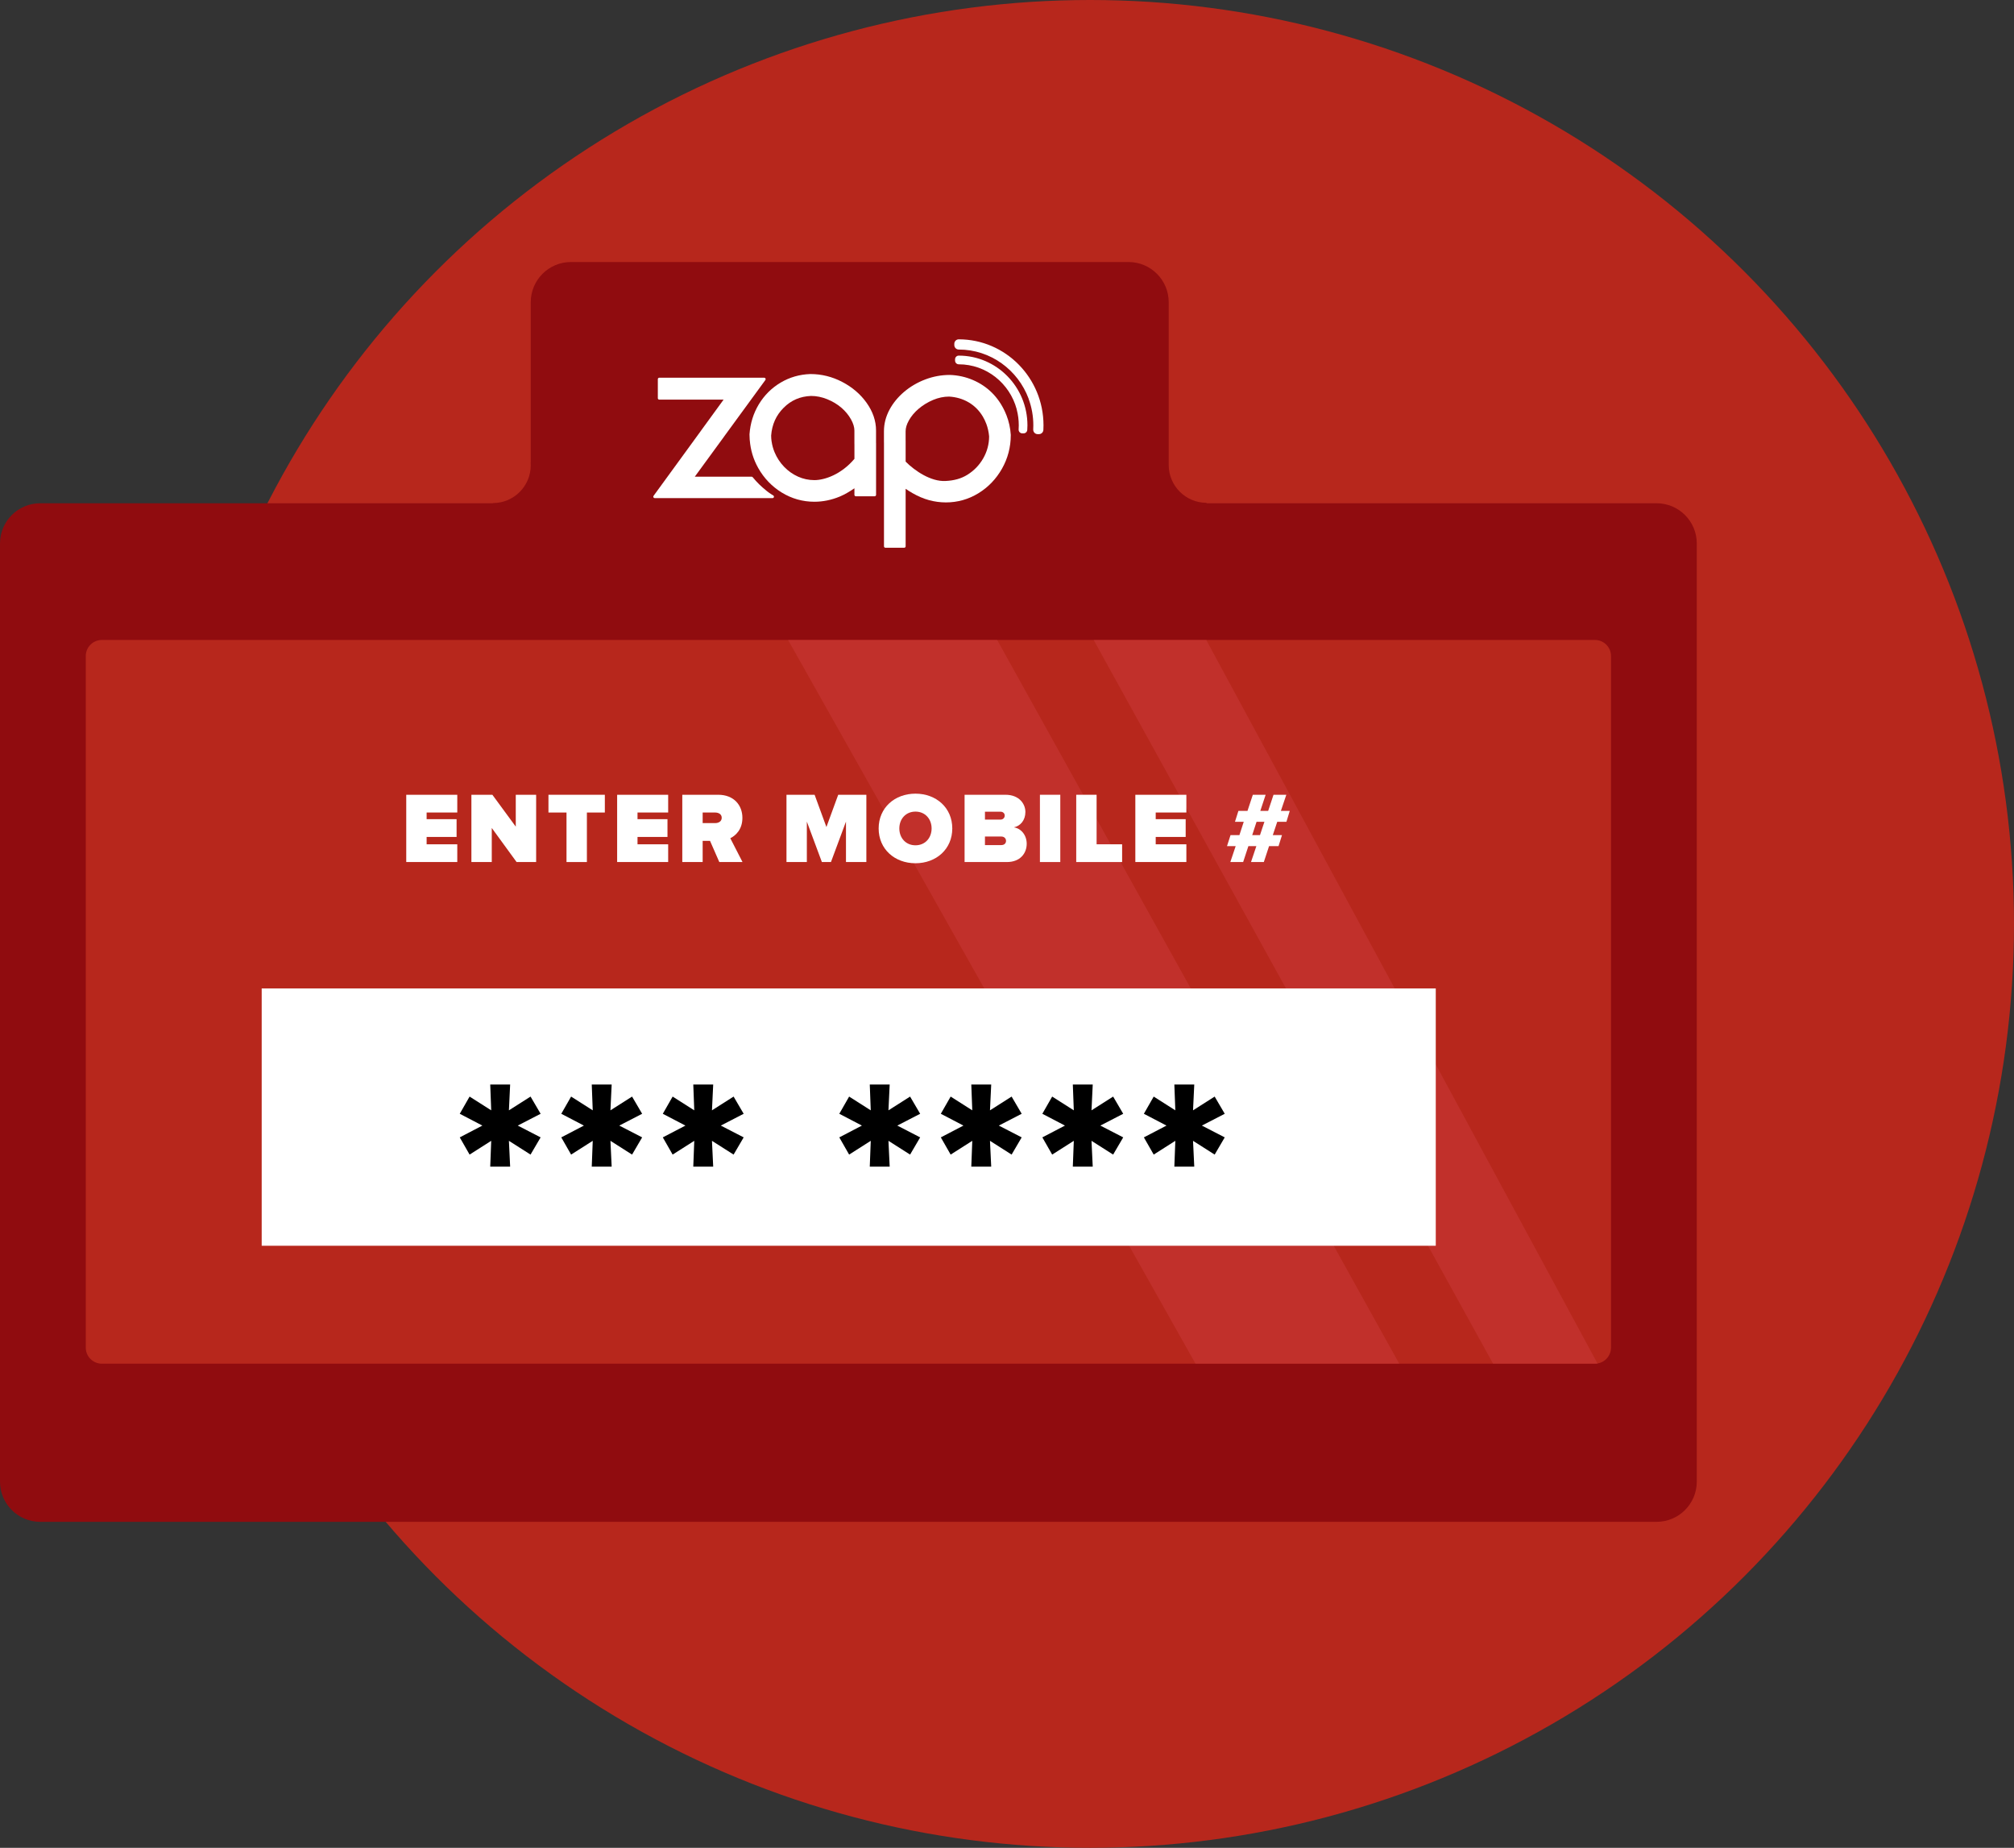
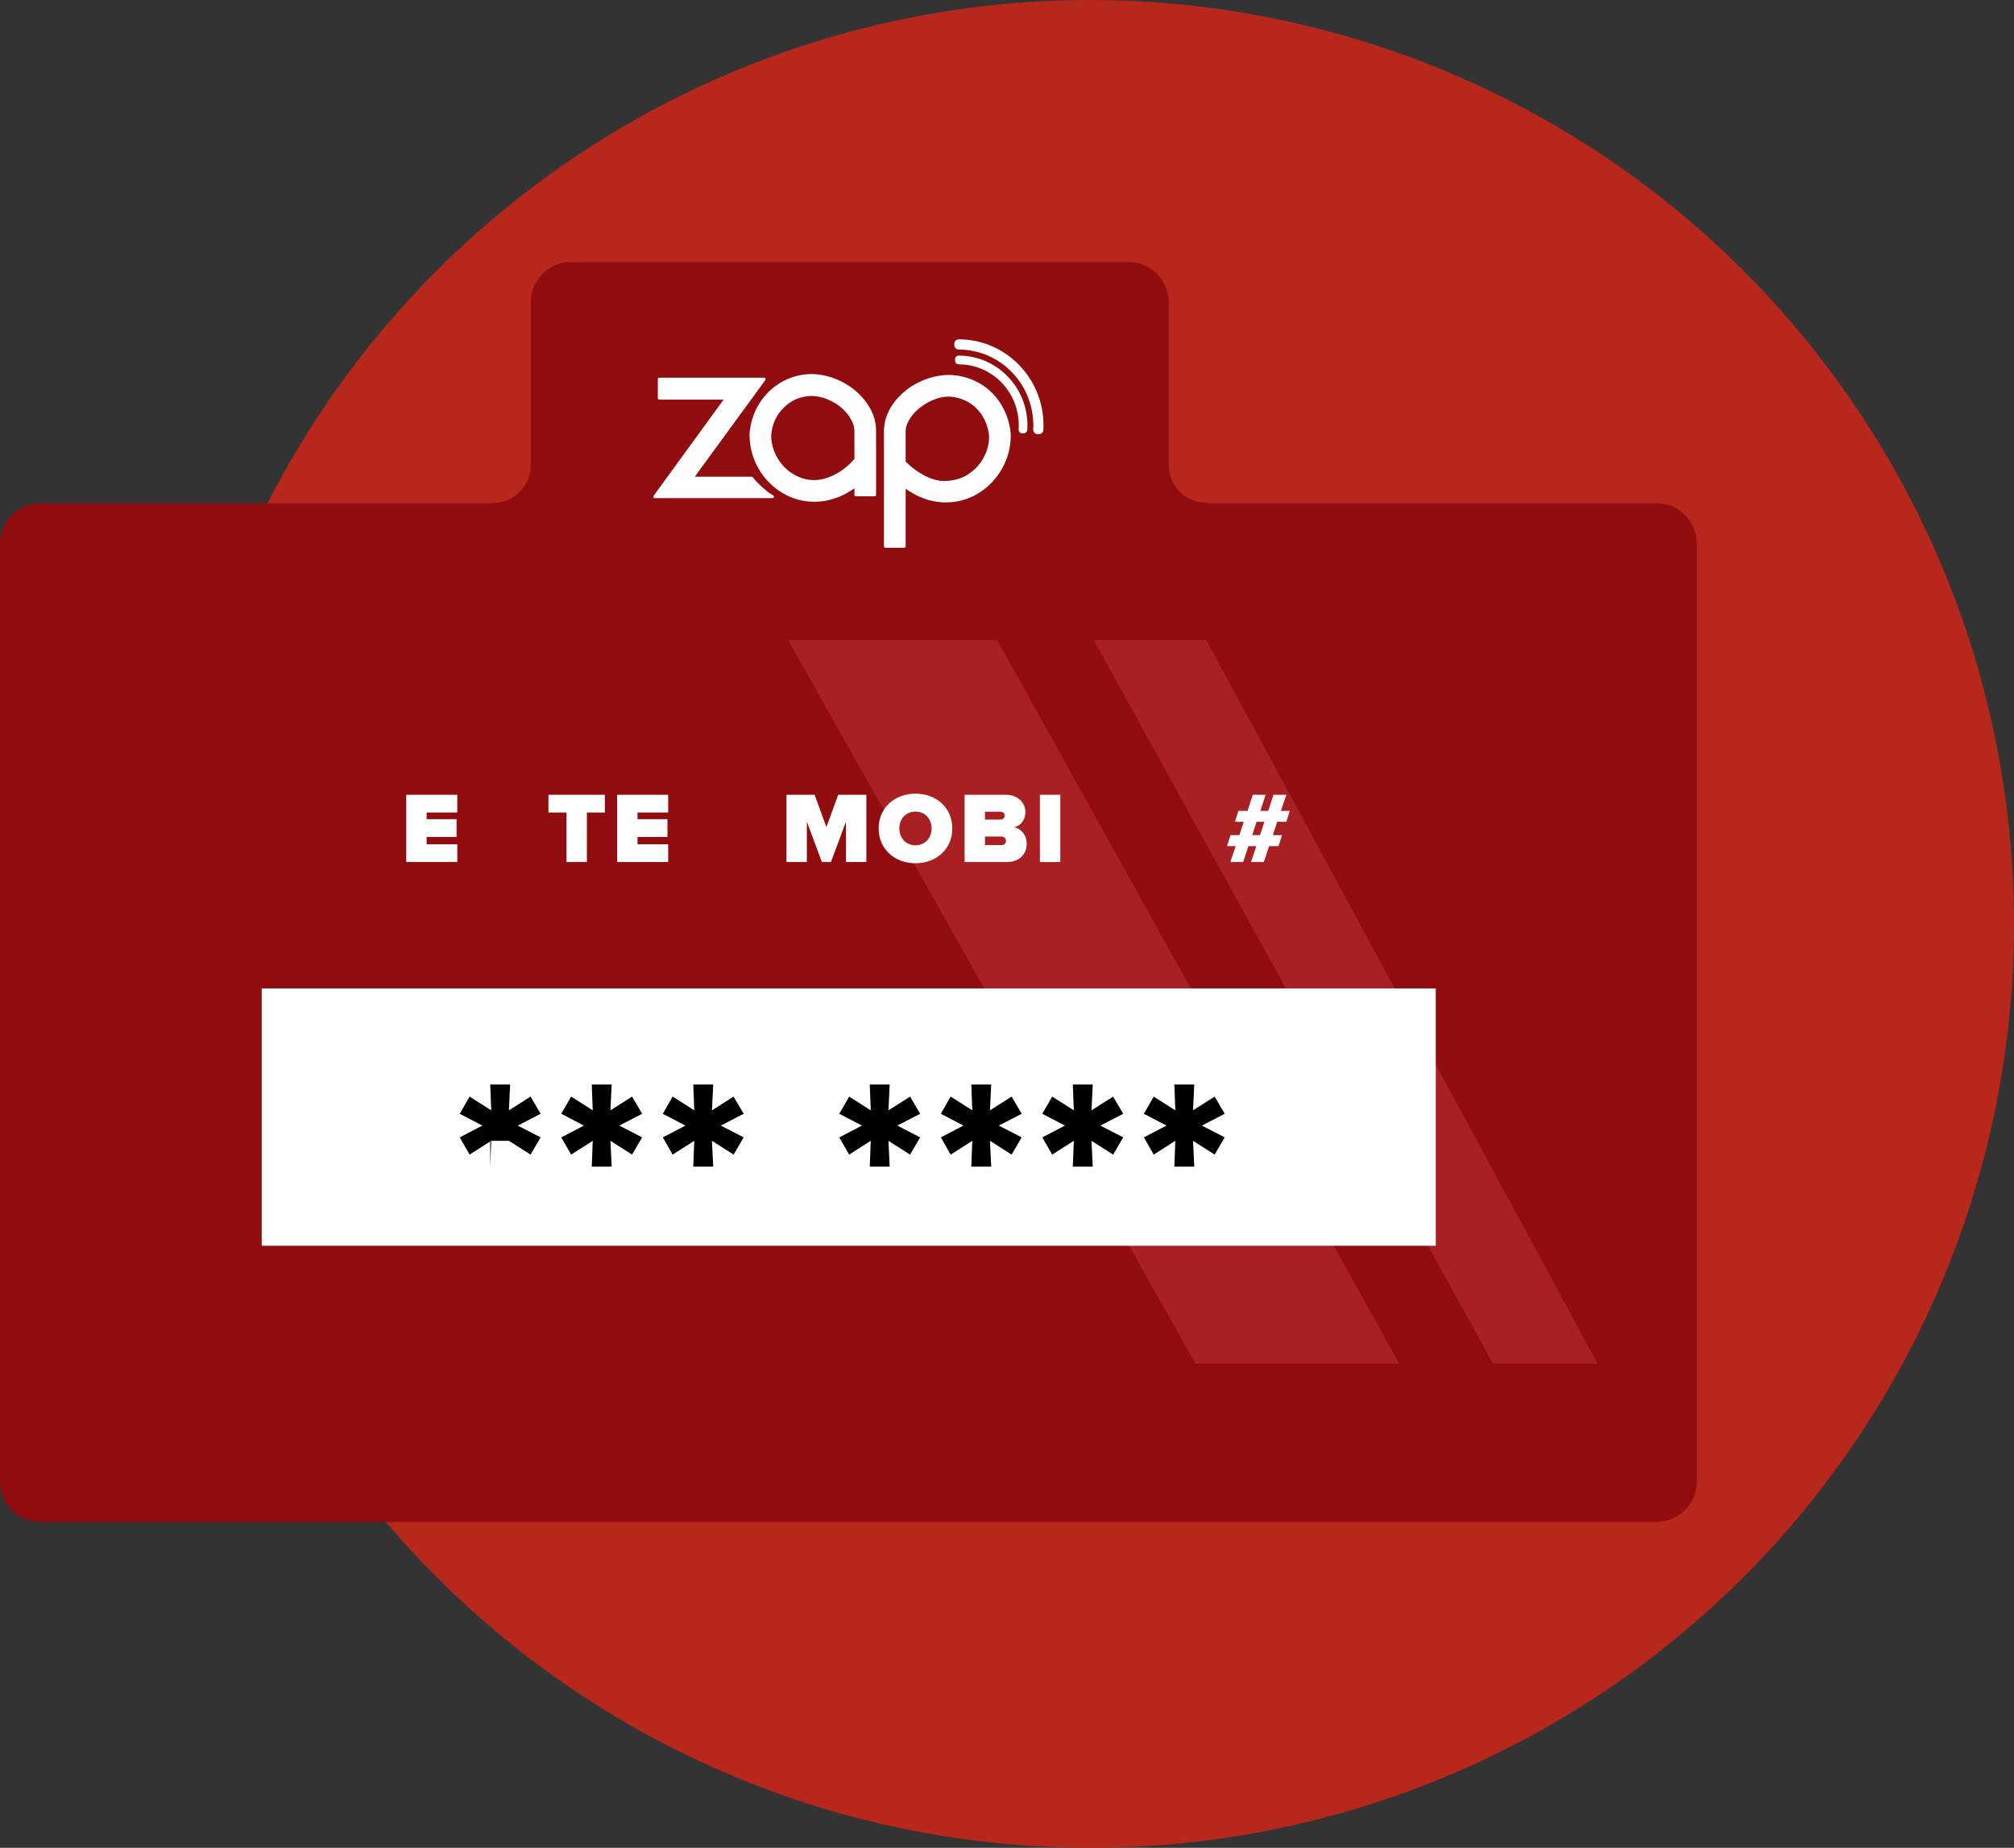
<svg xmlns="http://www.w3.org/2000/svg" version="1.1" id="Layer_1" x="0px" y="0px" width="250.447px" height="229.787px" viewBox="0 0 250.447 229.787" enableBackground="new 0 0 250.447 229.787" xml:space="preserve">
  <rect x="0" y="0" width="250.447" height="229.787" fill="#333333" stroke="none" />
  <circle fill="#B7271C" cx="135.553" cy="114.894" r="114.894" />
  <g id="bcI3E7.tif_1_">
</g>
  <path fill="#900C0F" d="M206,62.583h-55.964v-0.056c-2.597,0-4.703-2.106-4.703-4.703V37.583c0-2.761-2.239-5-5-5H71  c-2.761,0-5,2.239-5,5v19.902h-0.015C65.995,57.608,66,57.732,66,57.857c0,2.597-2.106,4.703-4.703,4.703l0.002,0.023H5  c-2.761,0-5,2.239-5,5V184.25c0,2.761,2.239,5,5,5h201c2.761,0,5-2.239,5-5V67.583C211,64.822,208.761,62.583,206,62.583z" />
-   <path fill="#B7271C" d="M200.333,167.583c0,1.105-0.895,2-2,2H12.667c-1.105,0-2-0.895-2-2v-86c0-1.105,0.895-2,2-2h185.667  c1.105,0,2,0.895,2,2V167.583z" />
  <polygon opacity="0.4" fill="#D04042" points="98,79.583 148.667,169.583 174,169.583 124,79.583 " />
  <polygon opacity="0.4" fill="#D04042" points="136,79.583 185.67,169.583 198.667,169.583 150.002,79.583 " />
  <g>
    <path fill="#FFFFFF" d="M96.158,61.615c-0.005-0.003-0.474-0.284-0.797-0.546c-0.767-0.625-1.211-1.061-1.762-1.727   c-0.034-0.04-0.083-0.064-0.136-0.064h-7.062l3.655-5.004c0.003-0.004,0.002-0.008,0.005-0.013l5.119-7.009   c0.039-0.053,0.045-0.124,0.015-0.183c-0.03-0.059-0.09-0.096-0.157-0.096H81.98c-0.097,0-0.176,0.079-0.176,0.176v2.37   c0,0.097,0.079,0.176,0.176,0.176h8.002l-2.792,3.835c-0.003,0.004-0.003,0.009-0.005,0.013l-5.914,8.121   c-0.039,0.053-0.044,0.124-0.015,0.183c0.03,0.059,0.09,0.096,0.157,0.096h14.655c0.079,0,0.149-0.053,0.169-0.129   C96.258,61.736,96.226,61.655,96.158,61.615z" />
    <path fill="#FFFFFF" d="M125.152,51.621c-0.003-0.006-0.008-0.011-0.011-0.017c-0.054-0.138-0.11-0.275-0.172-0.41   c-0.413-0.906-0.96-1.701-1.627-2.363c-0.671-0.664-1.468-1.195-2.368-1.579c-0.898-0.382-1.856-0.593-2.846-0.626   c-0.002,0-0.023,0-0.025,0c-1.044,0-2.071,0.19-3.053,0.565c-0.974,0.372-1.855,0.888-2.619,1.536   c-0.771,0.655-1.385,1.405-1.824,2.229c-0.454,0.851-0.684,1.746-0.684,2.662v1.399c0,0.007,0.003,0.013,0.004,0.02v12.902   c0,0.097,0.079,0.176,0.176,0.176h2.34c0.097,0,0.176-0.079,0.176-0.176v-7.154c0.274,0.189,0.554,0.365,0.834,0.527   c0.7,0.402,1.398,0.699,2.077,0.885c0.686,0.186,1.392,0.281,2.099,0.281c1.449,0,2.809-0.384,4.043-1.142   c1.221-0.75,2.207-1.779,2.93-3.056c0.724-1.278,1.091-2.681,1.091-4.175l-0.002-0.044   C125.639,53.226,125.457,52.405,125.152,51.621z M112.616,54.779v-1.151c0-0.415,0.138-0.87,0.409-1.354   c0.292-0.52,0.701-1.007,1.217-1.447c0.527-0.447,1.134-0.817,1.805-1.099c0.644-0.27,1.312-0.408,1.972-0.411   c0.898,0.052,1.718,0.294,2.438,0.719c0.719,0.423,1.308,1.012,1.752,1.75c0.169,0.283,0.315,0.586,0.433,0.902   c0.002,0.005,0.006,0.008,0.008,0.013c0.185,0.498,0.303,1.032,0.35,1.57c-0.003,0.96-0.247,1.873-0.724,2.713   c-0.484,0.851-1.153,1.545-1.988,2.062c-0.764,0.473-1.629,0.717-2.724,0.768c-1.798,0.09-3.792-1.249-4.945-2.41v-2.608   C112.62,54.79,112.617,54.785,112.616,54.779z" />
    <path fill="#FFFFFF" d="M108.939,53.537c0-1.19-0.396-2.351-1.177-3.449c-0.756-1.064-1.772-1.935-3.02-2.588   c-1.249-0.654-2.579-0.985-3.953-0.985c-0.002,0-0.023,0-0.025,0c-1.331,0.043-2.575,0.402-3.698,1.07   c-1.118,0.666-2.028,1.573-2.704,2.695c-0.673,1.118-1.062,2.365-1.158,3.716l-0.001,0.046c0,0.199,0.008,0.41,0.027,0.665   c0.001,0.01,0.005,0.018,0.007,0.027c0.096,1.234,0.45,2.402,1.053,3.471c0.718,1.272,1.705,2.298,2.931,3.049   c1.237,0.757,2.6,1.141,4.049,1.141c1.073,0,2.142-0.22,3.177-0.653c0.545-0.229,1.176-0.586,1.803-1.021v0.817   c0,0.097,0.079,0.176,0.176,0.176h2.34c0.097,0,0.176-0.079,0.176-0.176V55.11c0-0.006-0.003-0.012-0.004-0.019V53.537z    M95.957,54.922c-0.001-0.006-0.004-0.012-0.006-0.018c-0.002-0.007-0.001-0.015-0.004-0.021c-0.034-0.241-0.051-0.486-0.053-0.716   c0.106-1.387,0.616-2.518,1.557-3.46c0.935-0.935,2.052-1.416,3.406-1.469c0.674,0.001,1.35,0.138,2.009,0.407   c0.677,0.276,1.273,0.634,1.771,1.065c0.494,0.427,0.895,0.914,1.192,1.449c0.277,0.501,0.418,0.965,0.418,1.38v1.686   c0,0.007,0.003,0.014,0.004,0.021v1.815c-1.649,1.951-3.71,2.645-4.981,2.645c-0.706,0-1.39-0.145-2.032-0.433   c-0.65-0.292-1.234-0.705-1.736-1.228c-0.506-0.527-0.904-1.137-1.184-1.811C96.143,55.811,96.021,55.37,95.957,54.922z" />
    <path fill="#FFFFFF" d="M119.222,42.197c-0.303,0-0.551,0.25-0.551,0.557v0.156c0,0.307,0.247,0.557,0.551,0.557   c3.975,0,7.373,2.549,8.694,6.121c0.002,0.009-0.001,0.018,0.002,0.027c0.384,1.048,0.579,2.15,0.579,3.275   c0,0.164-0.004,0.336-0.013,0.513c-0.008,0.15,0.046,0.3,0.149,0.411c0.103,0.111,0.249,0.174,0.401,0.174h0.008h0.147h0.008   c0.293,0,0.535-0.231,0.55-0.527c0.01-0.196,0.015-0.388,0.015-0.57C129.763,46.993,125.034,42.197,119.222,42.197z" />
    <path fill="#FFFFFF" d="M119.222,44.224c-0.252,0-0.457,0.207-0.457,0.462v0.157c0,0.254,0.205,0.461,0.457,0.461   c3.438,0,6.34,2.369,7.207,5.583c0,0.015,0.001,0.029,0.005,0.044c0.169,0.64,0.254,1.299,0.254,1.958   c0,0.152-0.006,0.314-0.018,0.51c-0.009,0.126,0.035,0.252,0.121,0.346c0.087,0.093,0.209,0.147,0.334,0.147h0.008h0.147h0.008   c0.24,0,0.44-0.19,0.456-0.432c0.014-0.217,0.021-0.398,0.021-0.571C127.765,48.111,123.933,44.224,119.222,44.224z" />
  </g>
  <rect x="32.542" y="122.917" fill="#FFFFFF" width="146" height="32" />
  <g>
-     <path d="M60.962,145.077l0.122-3.209l-2.689,1.712l-1.223-2.14l2.812-1.467l-2.812-1.468l1.223-2.139l2.689,1.711l-0.122-3.209   h2.476l-0.153,3.209l2.69-1.711l1.253,2.139l-2.843,1.468l2.843,1.467l-1.253,2.14l-2.69-1.712l0.153,3.209H60.962z" />
+     <path d="M60.962,145.077l0.122-3.209l-2.689,1.712l-1.223-2.14l2.812-1.467l-2.812-1.468l1.223-2.139l2.689,1.711l-0.122-3.209   h2.476l-0.153,3.209l2.69-1.711l1.253,2.139l-2.843,1.468l2.843,1.467l-1.253,2.14l-2.69-1.712H60.962z" />
    <path d="M73.587,145.077l0.122-3.209l-2.689,1.712l-1.223-2.14l2.812-1.467l-2.812-1.468l1.223-2.139l2.689,1.711l-0.122-3.209   h2.476l-0.153,3.209l2.69-1.711l1.253,2.139l-2.843,1.468l2.843,1.467l-1.253,2.14l-2.69-1.712l0.153,3.209H73.587z" />
    <path d="M86.212,145.077l0.122-3.209l-2.689,1.712l-1.223-2.14l2.812-1.467l-2.812-1.468l1.223-2.139l2.689,1.711l-0.122-3.209   h2.476l-0.153,3.209l2.69-1.711l1.253,2.139l-2.843,1.468l2.843,1.467l-1.253,2.14l-2.69-1.712l0.153,3.209H86.212z" />
    <path d="M108.159,145.077l0.122-3.209l-2.689,1.712l-1.223-2.14l2.812-1.467l-2.812-1.468l1.223-2.139l2.689,1.711l-0.122-3.209   h2.476l-0.153,3.209l2.69-1.711l1.253,2.139l-2.843,1.468l2.843,1.467l-1.253,2.14l-2.69-1.712l0.153,3.209H108.159z" />
    <path d="M120.784,145.077l0.122-3.209l-2.689,1.712l-1.223-2.14l2.812-1.467l-2.812-1.468l1.223-2.139l2.689,1.711l-0.122-3.209   h2.476l-0.153,3.209l2.69-1.711l1.253,2.139l-2.843,1.468l2.843,1.467l-1.253,2.14l-2.69-1.712l0.153,3.209H120.784z" />
    <path d="M133.409,145.077l0.122-3.209l-2.689,1.712l-1.223-2.14l2.812-1.467l-2.812-1.468l1.223-2.139l2.689,1.711l-0.122-3.209   h2.476l-0.153,3.209l2.69-1.711l1.253,2.139l-2.843,1.468l2.843,1.467l-1.253,2.14l-2.69-1.712l0.153,3.209H133.409z" />
    <path d="M146.034,145.077l0.122-3.209l-2.689,1.712l-1.223-2.14l2.812-1.467l-2.812-1.468l1.223-2.139l2.689,1.711l-0.122-3.209   h2.476l-0.153,3.209l2.69-1.711l1.253,2.139l-2.843,1.468l2.843,1.467l-1.253,2.14l-2.69-1.712l0.153,3.209H146.034z" />
  </g>
  <g>
    <path fill="#FFFFFF" d="M50.518,107.2v-8.366h6.346v2.208h-3.812v0.827h3.726v2.208h-3.726v0.916h3.812v2.207H50.518z" />
-     <path fill="#FFFFFF" d="M64.239,107.2l-3.086-4.239v4.239H58.62v-8.366h2.608l2.91,3.964v-3.964h2.533v8.366H64.239z" />
    <path fill="#FFFFFF" d="M70.447,107.2v-6.158h-2.245v-2.208h7.012v2.208h-2.232v6.158H70.447z" />
    <path fill="#FFFFFF" d="M76.743,107.2v-8.366h6.346v2.208h-3.812v0.827h3.726v2.208h-3.726v0.916h3.812v2.207H76.743z" />
-     <path fill="#FFFFFF" d="M89.447,107.2l-1.153-2.634h-0.916v2.634h-2.533v-8.366h4.465c1.957,0,3.01,1.305,3.01,2.872   c0,1.442-0.84,2.208-1.505,2.534l1.518,2.96H89.447z M89.748,101.694c0-0.452-0.401-0.652-0.827-0.652h-1.543v1.316h1.543   C89.347,102.358,89.748,102.158,89.748,101.694z" />
    <path fill="#FFFFFF" d="M105.2,107.2v-5.029l-1.868,5.029h-1.129l-1.869-5.029v5.029h-2.533v-8.366h3.499l1.468,4.014l1.467-4.014   h3.5v8.366H105.2z" />
    <path fill="#FFFFFF" d="M109.263,103.023c0-2.571,1.994-4.327,4.578-4.327s4.578,1.756,4.578,4.327s-1.994,4.327-4.578,4.327   S109.263,105.594,109.263,103.023z M115.848,103.023c0-1.166-0.79-2.095-2.007-2.095s-2.007,0.929-2.007,2.095   c0,1.167,0.79,2.095,2.007,2.095S115.848,104.19,115.848,103.023z" />
    <path fill="#FFFFFF" d="M119.949,107.2v-8.366h5.079c1.731,0,2.483,1.154,2.483,2.133c0,1.041-0.614,1.743-1.43,1.919   c0.903,0.138,1.593,0.966,1.593,2.044c0,1.167-0.79,2.271-2.471,2.271H119.949z M124.94,101.418c0-0.288-0.238-0.477-0.501-0.477   h-1.957v0.979h1.957C124.702,101.92,124.94,101.718,124.94,101.418z M125.103,104.566c0-0.301-0.226-0.539-0.589-0.539h-2.032   v1.065h2.032C124.878,105.092,125.103,104.88,125.103,104.566z" />
    <path fill="#FFFFFF" d="M129.317,107.2v-8.366h2.533v8.366H129.317z" />
-     <path fill="#FFFFFF" d="M133.833,107.2v-8.366h2.533v6.159h3.173v2.207H133.833z" />
-     <path fill="#FFFFFF" d="M141.182,107.2v-8.366h6.346v2.208h-3.812v0.827h3.726v2.208h-3.726v0.916h3.812v2.207H141.182z" />
    <path fill="#FFFFFF" d="M155.567,107.2l0.665-1.981h-0.991l-0.652,1.981h-1.593l0.665-1.981h-1.079l0.439-1.367h1.104l0.539-1.656   h-1.091l0.426-1.354h1.129l0.665-2.007h1.593l-0.664,2.007h0.978l0.665-2.007h1.593l-0.677,2.007h1.104l-0.414,1.354h-1.142   l-0.552,1.656h1.142l-0.427,1.367h-1.179l-0.652,1.981H155.567z M157.235,102.195h-0.979l-0.539,1.656h0.966L157.235,102.195z" />
  </g>
  <g>
</g>
  <g>
</g>
  <g>
</g>
  <g>
</g>
  <g>
</g>
  <g>
</g>
  <g>
</g>
  <g>
</g>
  <g>
</g>
  <g>
</g>
  <g>
</g>
  <g>
</g>
  <g>
</g>
  <g>
</g>
  <g>
</g>
</svg>